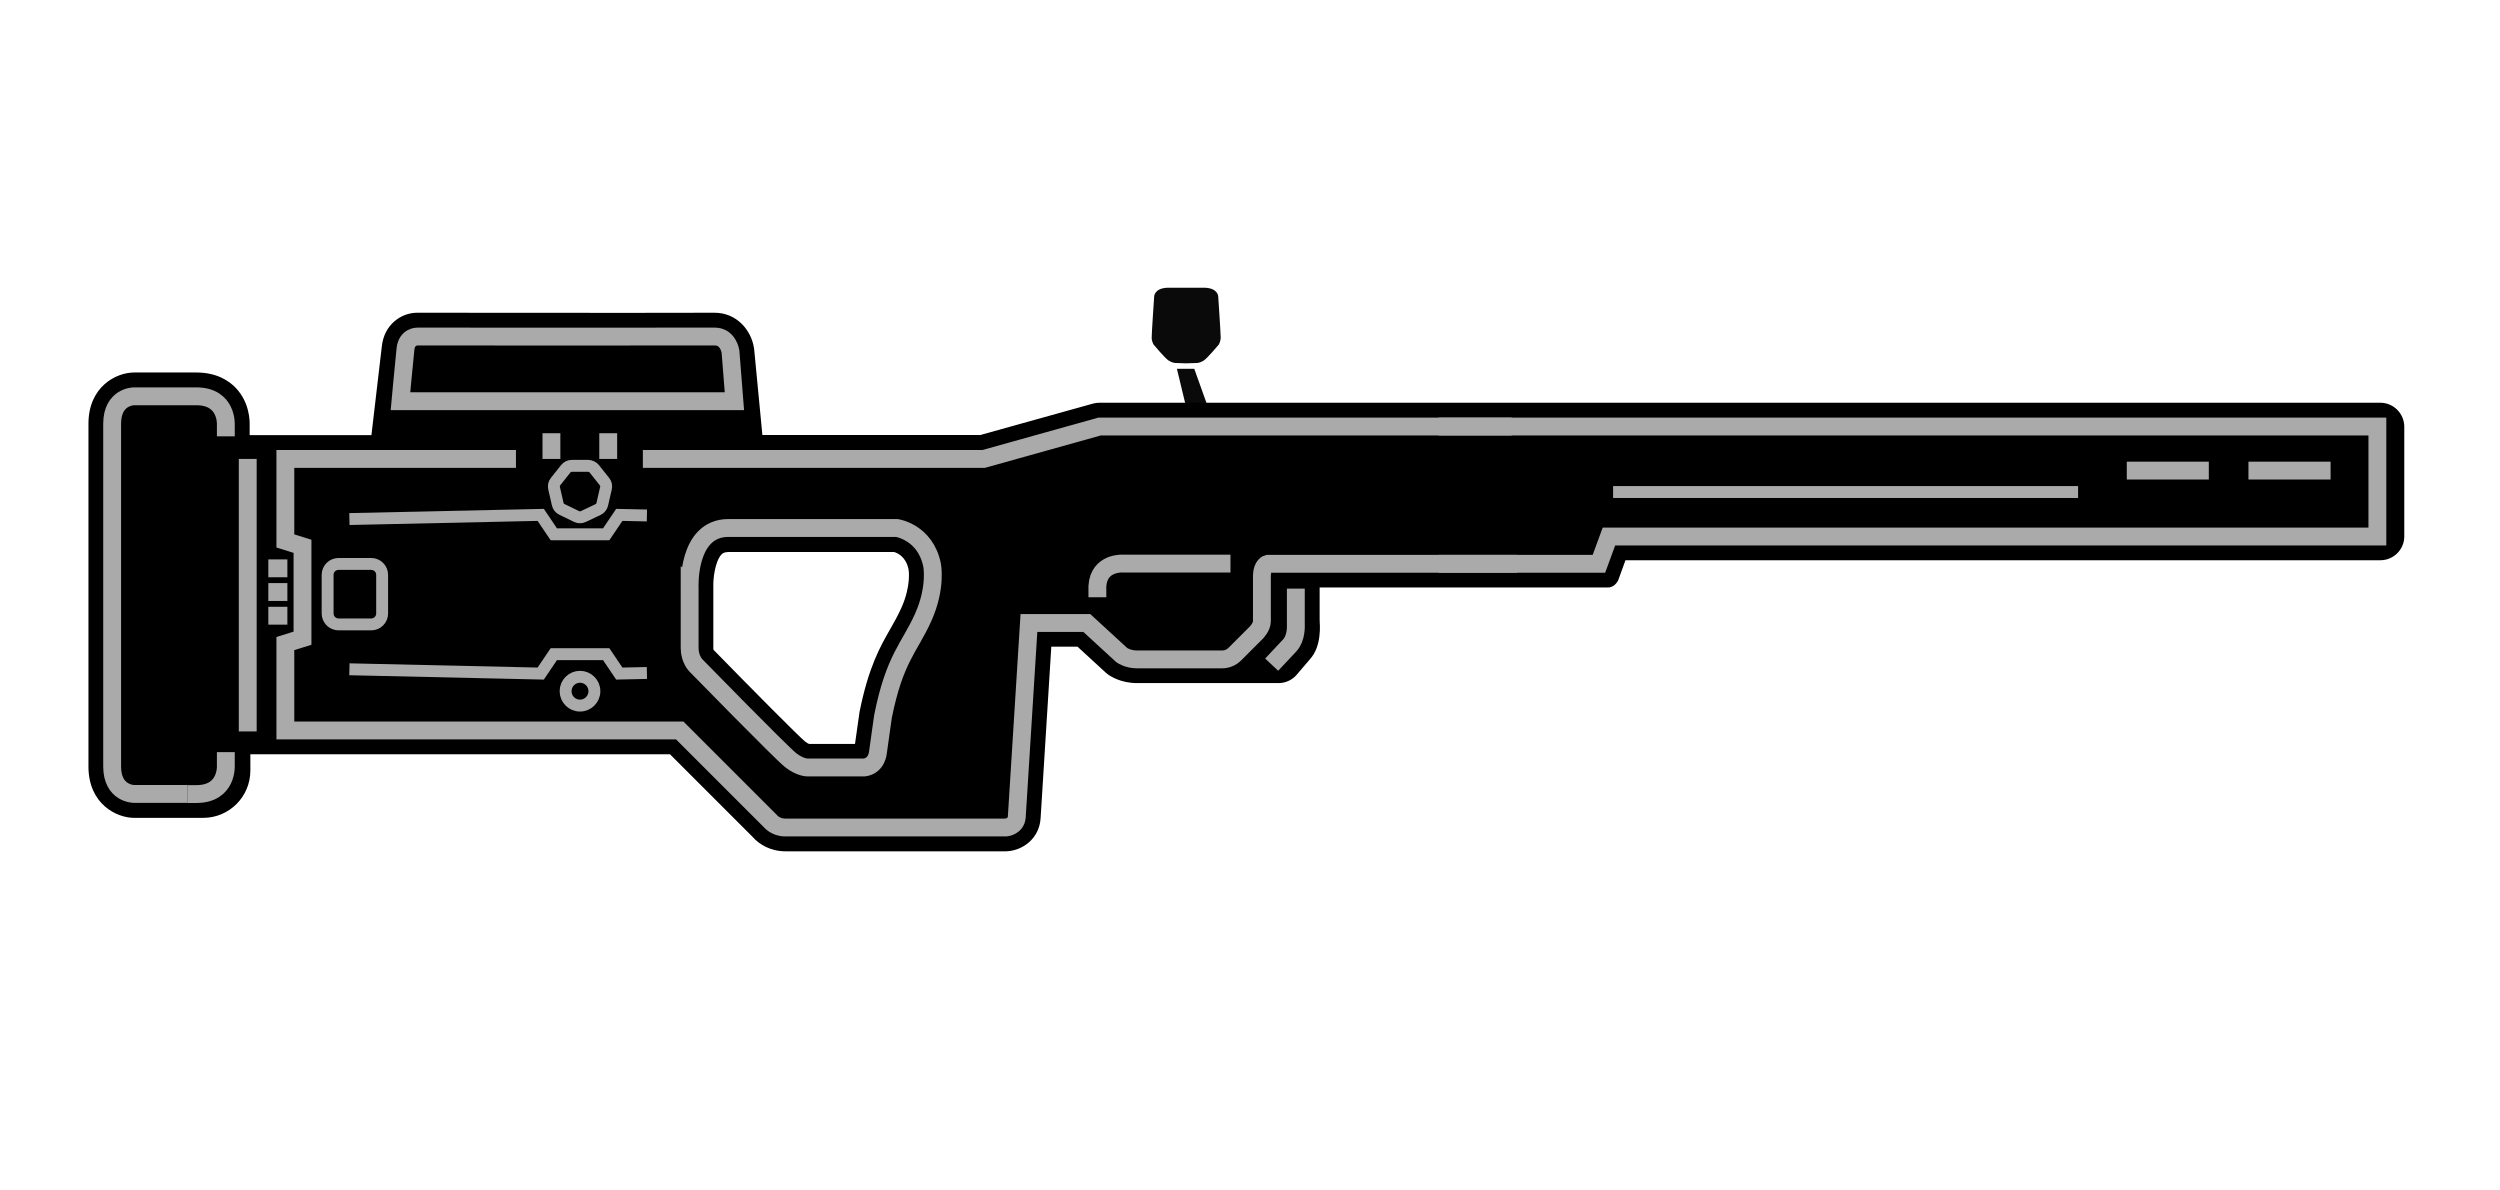
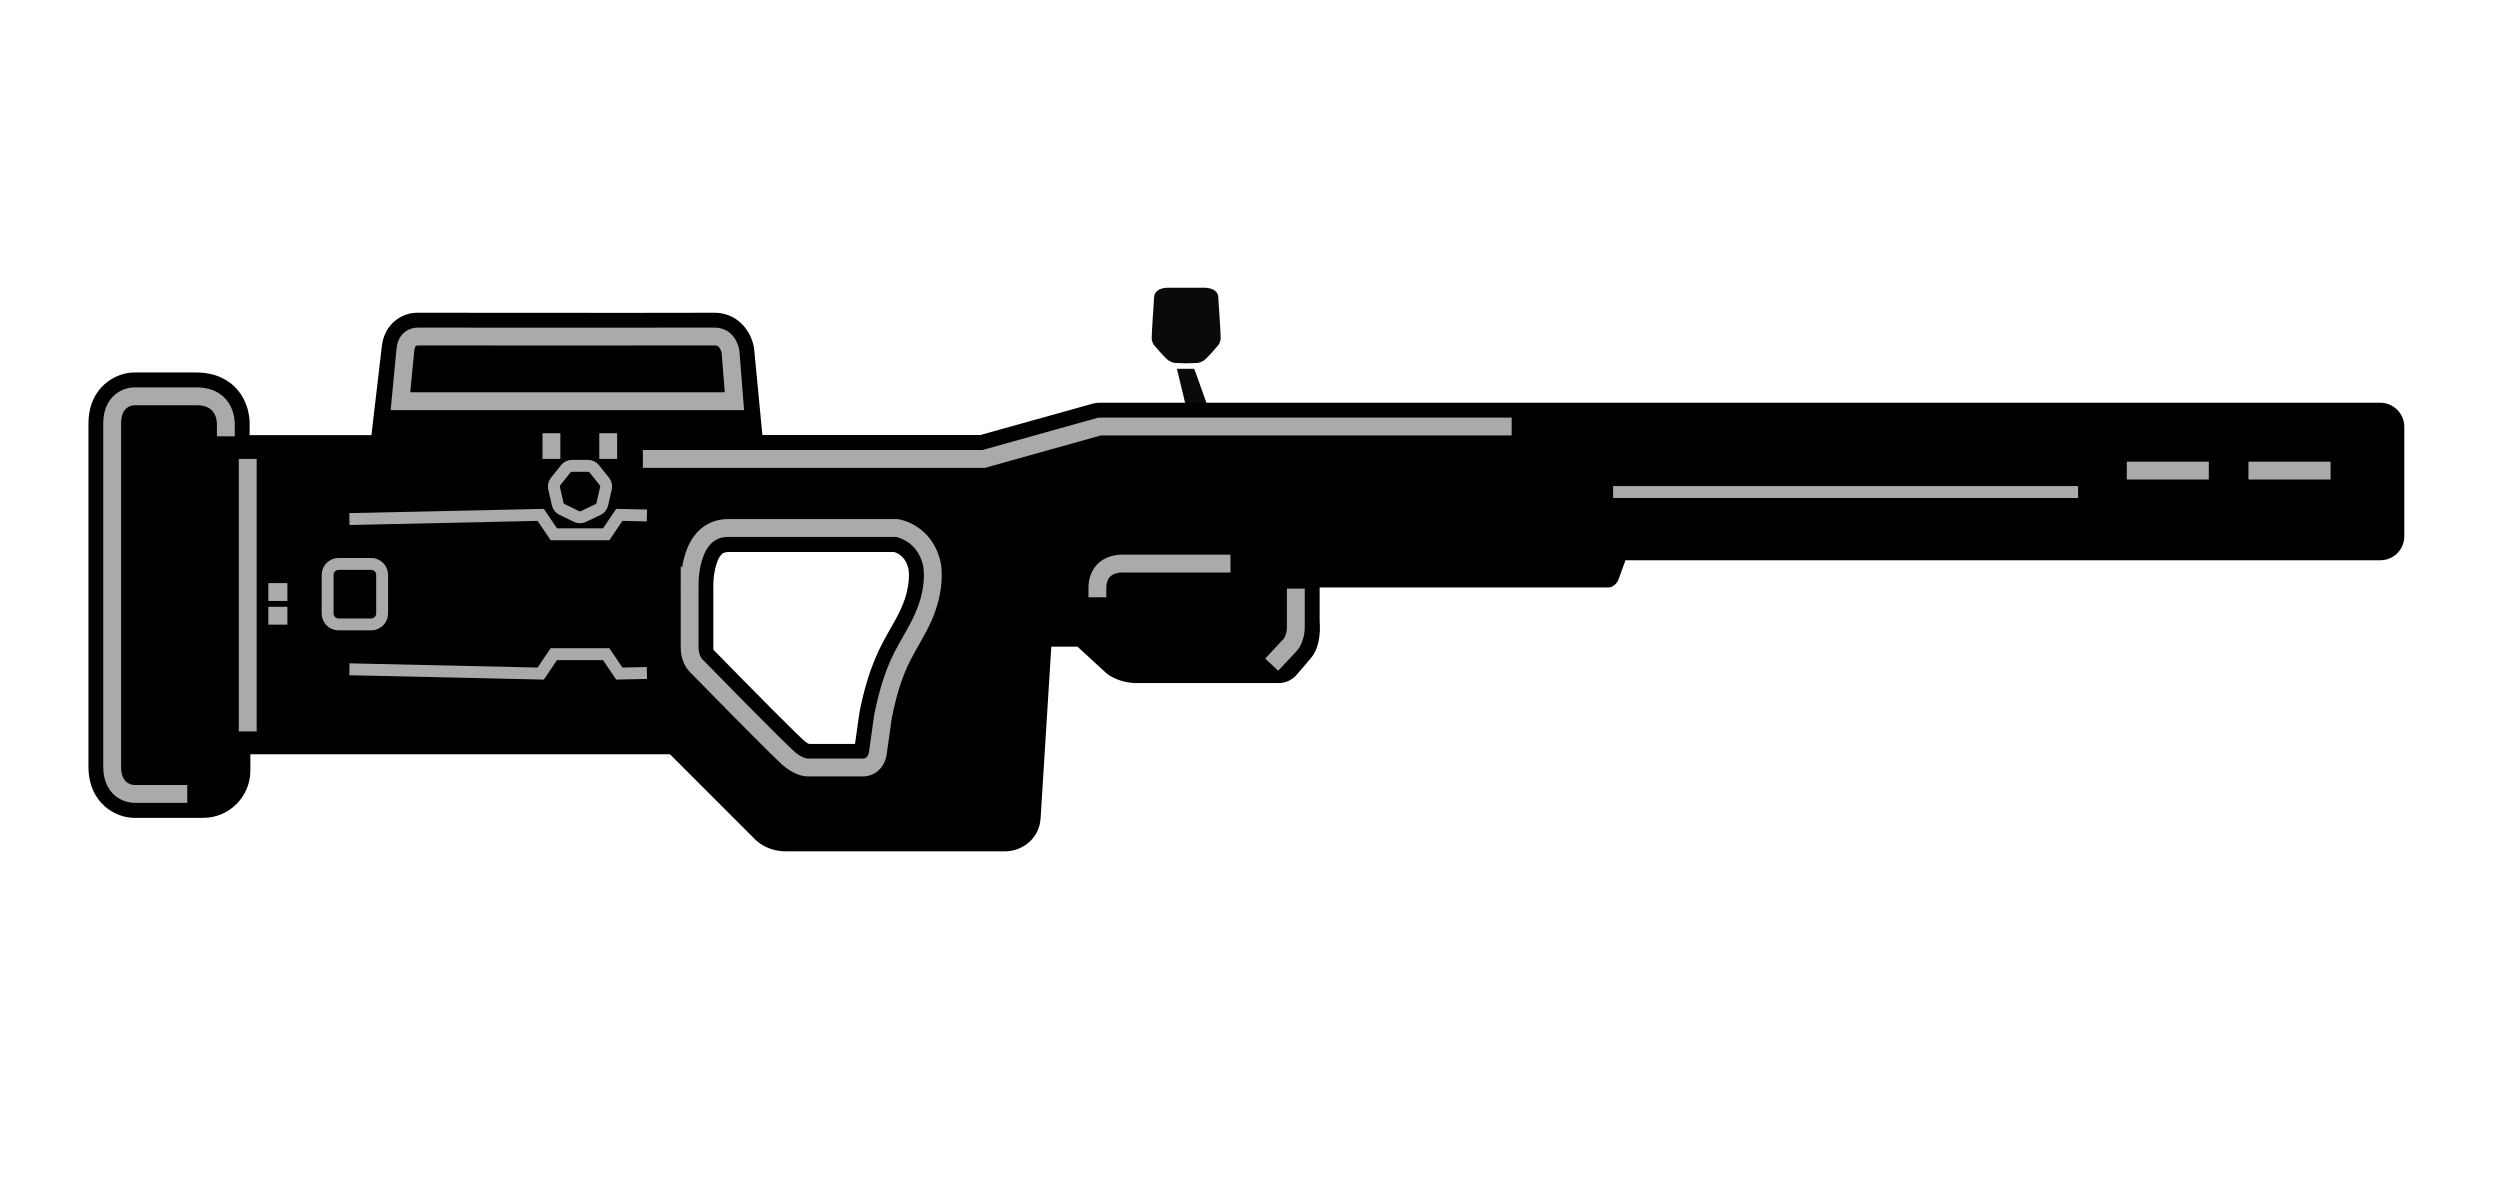
<svg xmlns="http://www.w3.org/2000/svg" viewBox="0 0 210 100">
  <g fill="#0A0A0A">
    <path d="M99.63,30.52l0.94-0.03c0,0,0.24-0.01,0.54-0.2c0.3-0.19,1.28-1.36,1.28-1.36s0.13-0.26,0.15-0.52c0.01-0.26-0.21-3.51-0.21-3.51s-0.01-0.69-1.12-0.73h-1.57h-1.57c-1.11,0.04-1.12,0.73-1.12,0.73s-0.22,3.24-0.21,3.51c0.01,0.26,0.15,0.52,0.15,0.52s0.97,1.17,1.28,1.36c0.3,0.19,0.54,0.2,0.54,0.2L99.63,30.52z" />
    <path d="M98.86,30.98l0.87,3.61c0,0-0.06,0.74-1.4,2.05l-0.6,0.54l0.63,0.53c0.15-0.33,0.39-0.65,0.71-0.92c0.55-0.46,1.25-0.71,1.96-0.77c0.04,0,0.08-0.01,0.13-0.01c0,0,0.45-0.44,0.39-1.59l-1.23-3.44L98.86,30.98z" />
  </g>
  <path d="M199.95,33.83H92.36c-0.18,0-0.36,0.02-0.54,0.07l-9.47,2.64H64.04l-0.69-7.2c0-0.04-0.01-0.09-0.02-0.13c-0.23-1.46-1.43-2.94-3.31-2.94c-0.51,0-3.45,0.01-7.14,0.01c-7.4,0-17.81-0.01-17.84-0.01c-1.33,0-2.78,0.98-2.97,2.85l-0.87,7.43H20.97v-0.8c0.02-0.46-0.03-1.95-1.14-3.14c-0.56-0.6-1.6-1.32-3.33-1.32h-5.24c-1.48,0-3.83,1.17-3.83,4.31v28.79c0,3.14,2.35,4.31,3.83,4.31h5.81c2.19,0,3.96-1.78,3.96-3.97l0-1.37h35.25l6.95,6.95c0.52,0.6,1.48,1.2,2.74,1.2h18.55c0.05,0,0.1,0,0.15-0.01c1.28-0.1,2.63-1.08,2.74-2.76l0.9-14.42h2.2l2.36,2.17c0.05,0.05,0.11,0.1,0.17,0.14c0.24,0.18,1.12,0.75,2.46,0.75c0,0,7.15,0,7.17,0c0.01,0,0.02,0,0.02,0h4.71c0.55,0,1.08-0.23,1.46-0.63l1.18-1.38c1-1.1,0.83-2.87,0.81-3.31v-2.71h24.23c0.34,0,0.67-0.24,0.85-0.61l0.61-1.68h63.42c1.1,0,2-0.9,2-2v-9.23C201.95,34.73,201.05,33.83,199.95,33.83z M75.71,51.07c-0.3,0.66-0.6,1.2-0.93,1.77c-0.85,1.49-1.82,3.18-2.58,6.97c-0.01,0.04-0.38,2.68-0.38,2.68h-3.86c-0.05-0.02-0.17-0.07-0.32-0.19c-0.53-0.43-4.32-4.25-7.7-7.71c-0.01-0.02-0.02-0.06-0.02-0.13l0-5.15c-0.03-0.67,0.14-2.15,0.68-2.73c0.1-0.1,0.23-0.21,0.59-0.21h13.92c0.33,0.1,1,0.42,1.21,1.47C76.33,47.88,76.55,49.21,75.71,51.07z" />
  <g style="fill:none;stroke:#AAAAAA;stroke-width:1.5;stroke-miterlimit:10">
    <path d="M103.36,47.34h-9.03c0,0-2.02-0.14-2.15,1.89v0.94" />
    <path d="M61.19,44.35h14.14c0,0,2.39,0.34,2.96,3.09c0,0,0.4,1.89-0.75,4.44c-1.15,2.55-2.39,3.41-3.37,8.31l-0.42,2.99c0,0-0.07,1.15-1.15,1.29h-4.74c0,0-0.63,0.03-1.46-0.63c-0.83-0.66-7.92-7.92-7.92-7.92s-0.55-0.51-0.55-1.49c0-0.98,0-5.06,0-5.06S57.68,44.35,61.19,44.35z" />
    <path d="M15.73,66.69h-4.48c0,0-1.83,0-1.83-2.31V35.6c0-2.31,1.83-2.31,1.83-2.31h5.24c2.63,0,2.48,2.41,2.48,2.41v0.95" />
-     <path d="M18.97,63.18v1.11c0,0,0.16,2.41-2.48,2.41h-0.76" />
    <polyline points="126.98,35.83 92.36,35.83 82.63,38.55 54,38.55 " />
-     <path d="M43.34,38.55H23.97v6.89l1.44,0.45v7.72l-1.44,0.45v7.3H57.1l7.6,7.6c0,0,0.42,0.55,1.26,0.55c0.84,0,18.55,0,18.55,0s0.84-0.07,0.9-0.89c0.05-0.83,1.02-16.29,1.02-16.29h4.86l2.94,2.7c0,0,0.49,0.36,1.28,0.36c0.78,0,7.14,0,7.14,0s0.6,0.03,1.06-0.43l1.82-1.82c0,0,0.47-0.47,0.47-0.95v-3.86c0.03-0.86,0.48-0.97,0.48-0.97h20.95" />
-     <line x1="22.54" y1="47.74" x2="24.14" y2="47.74" />
    <line x1="22.54" y1="49.73" x2="24.14" y2="49.73" />
    <line x1="22.54" y1="51.72" x2="24.14" y2="51.72" />
    <path d="M108.85,49.44v3.11c0,0,0.06,1.03-0.5,1.65l-1.53,1.63" />
    <path d="M61.69,33.7l-0.33-4.18c0,0-0.19-1.26-1.32-1.25c-1.53,0.01-25,0-25,0s-0.87-0.01-0.98,1.05c-0.13,1.23-0.42,4.38-0.42,4.38H61.69z" />
    <line x1="46.32" y1="36.39" x2="46.32" y2="38.55" />
    <line x1="51.09" y1="36.39" x2="51.09" y2="38.55" />
    <line x1="185.54" y1="39.53" x2="178.65" y2="39.53" />
    <line x1="195.77" y1="39.53" x2="188.87" y2="39.53" />
    <line x1="20.81" y1="38.55" x2="20.81" y2="61.44" />
-     <polyline points="120.85,35.83 199.7,35.83 199.7,45.07 135.15,45.07 134.31,47.36 120.85,47.36 " />
  </g>
  <path style="fill:none;stroke:#AAAAAA;stroke-linecap:round;stroke-linejoin:round;stroke-miterlimit:10" d="M49.92,39.38l0.86,1.08c0.12,0.15,0.17,0.36,0.12,0.55l-0.31,1.35c-0.04,0.19-0.17,0.35-0.35,0.44L49,43.39c-0.18,0.09-0.39,0.08-0.56,0l-1.24-0.6c-0.18-0.09-0.31-0.25-0.35-0.44L46.54,41c-0.04-0.19,0-0.39,0.13-0.55l0.86-1.08c0.12-0.15,0.31-0.24,0.51-0.24l1.38,0C49.61,39.14,49.8,39.23,49.92,39.38z" />
  <g style="fill:none;stroke:#AAAAAA;stroke-miterlimit:10">
    <path d="M54.34,43.3l-2.32-0.05l-1.1,1.63c0,0-2.2,0-2.2,0h-2.2l-1.1-1.63L29.35,43.6" />
    <path d="M54.34,56.53l-2.32,0.05l-1.1-1.63c0,0-2.2,0-2.2,0h-2.2l-1.1,1.63l-16.07-0.36" />
    <line x1="174.56" y1="41.33" x2="135.5" y2="41.33" />
-     <circle cx="48.72" cy="58.06" r="1.21" />
    <path d="M27.52,51.53v-3.24c0-0.51,0.41-0.92,0.92-0.92h2.74c0.51,0,0.92,0.41,0.92,0.92v3.24c0,0.51-0.41,0.92-0.92,0.92h-2.74C27.93,52.45,27.52,52.04,27.52,51.53z" />
  </g>
</svg>